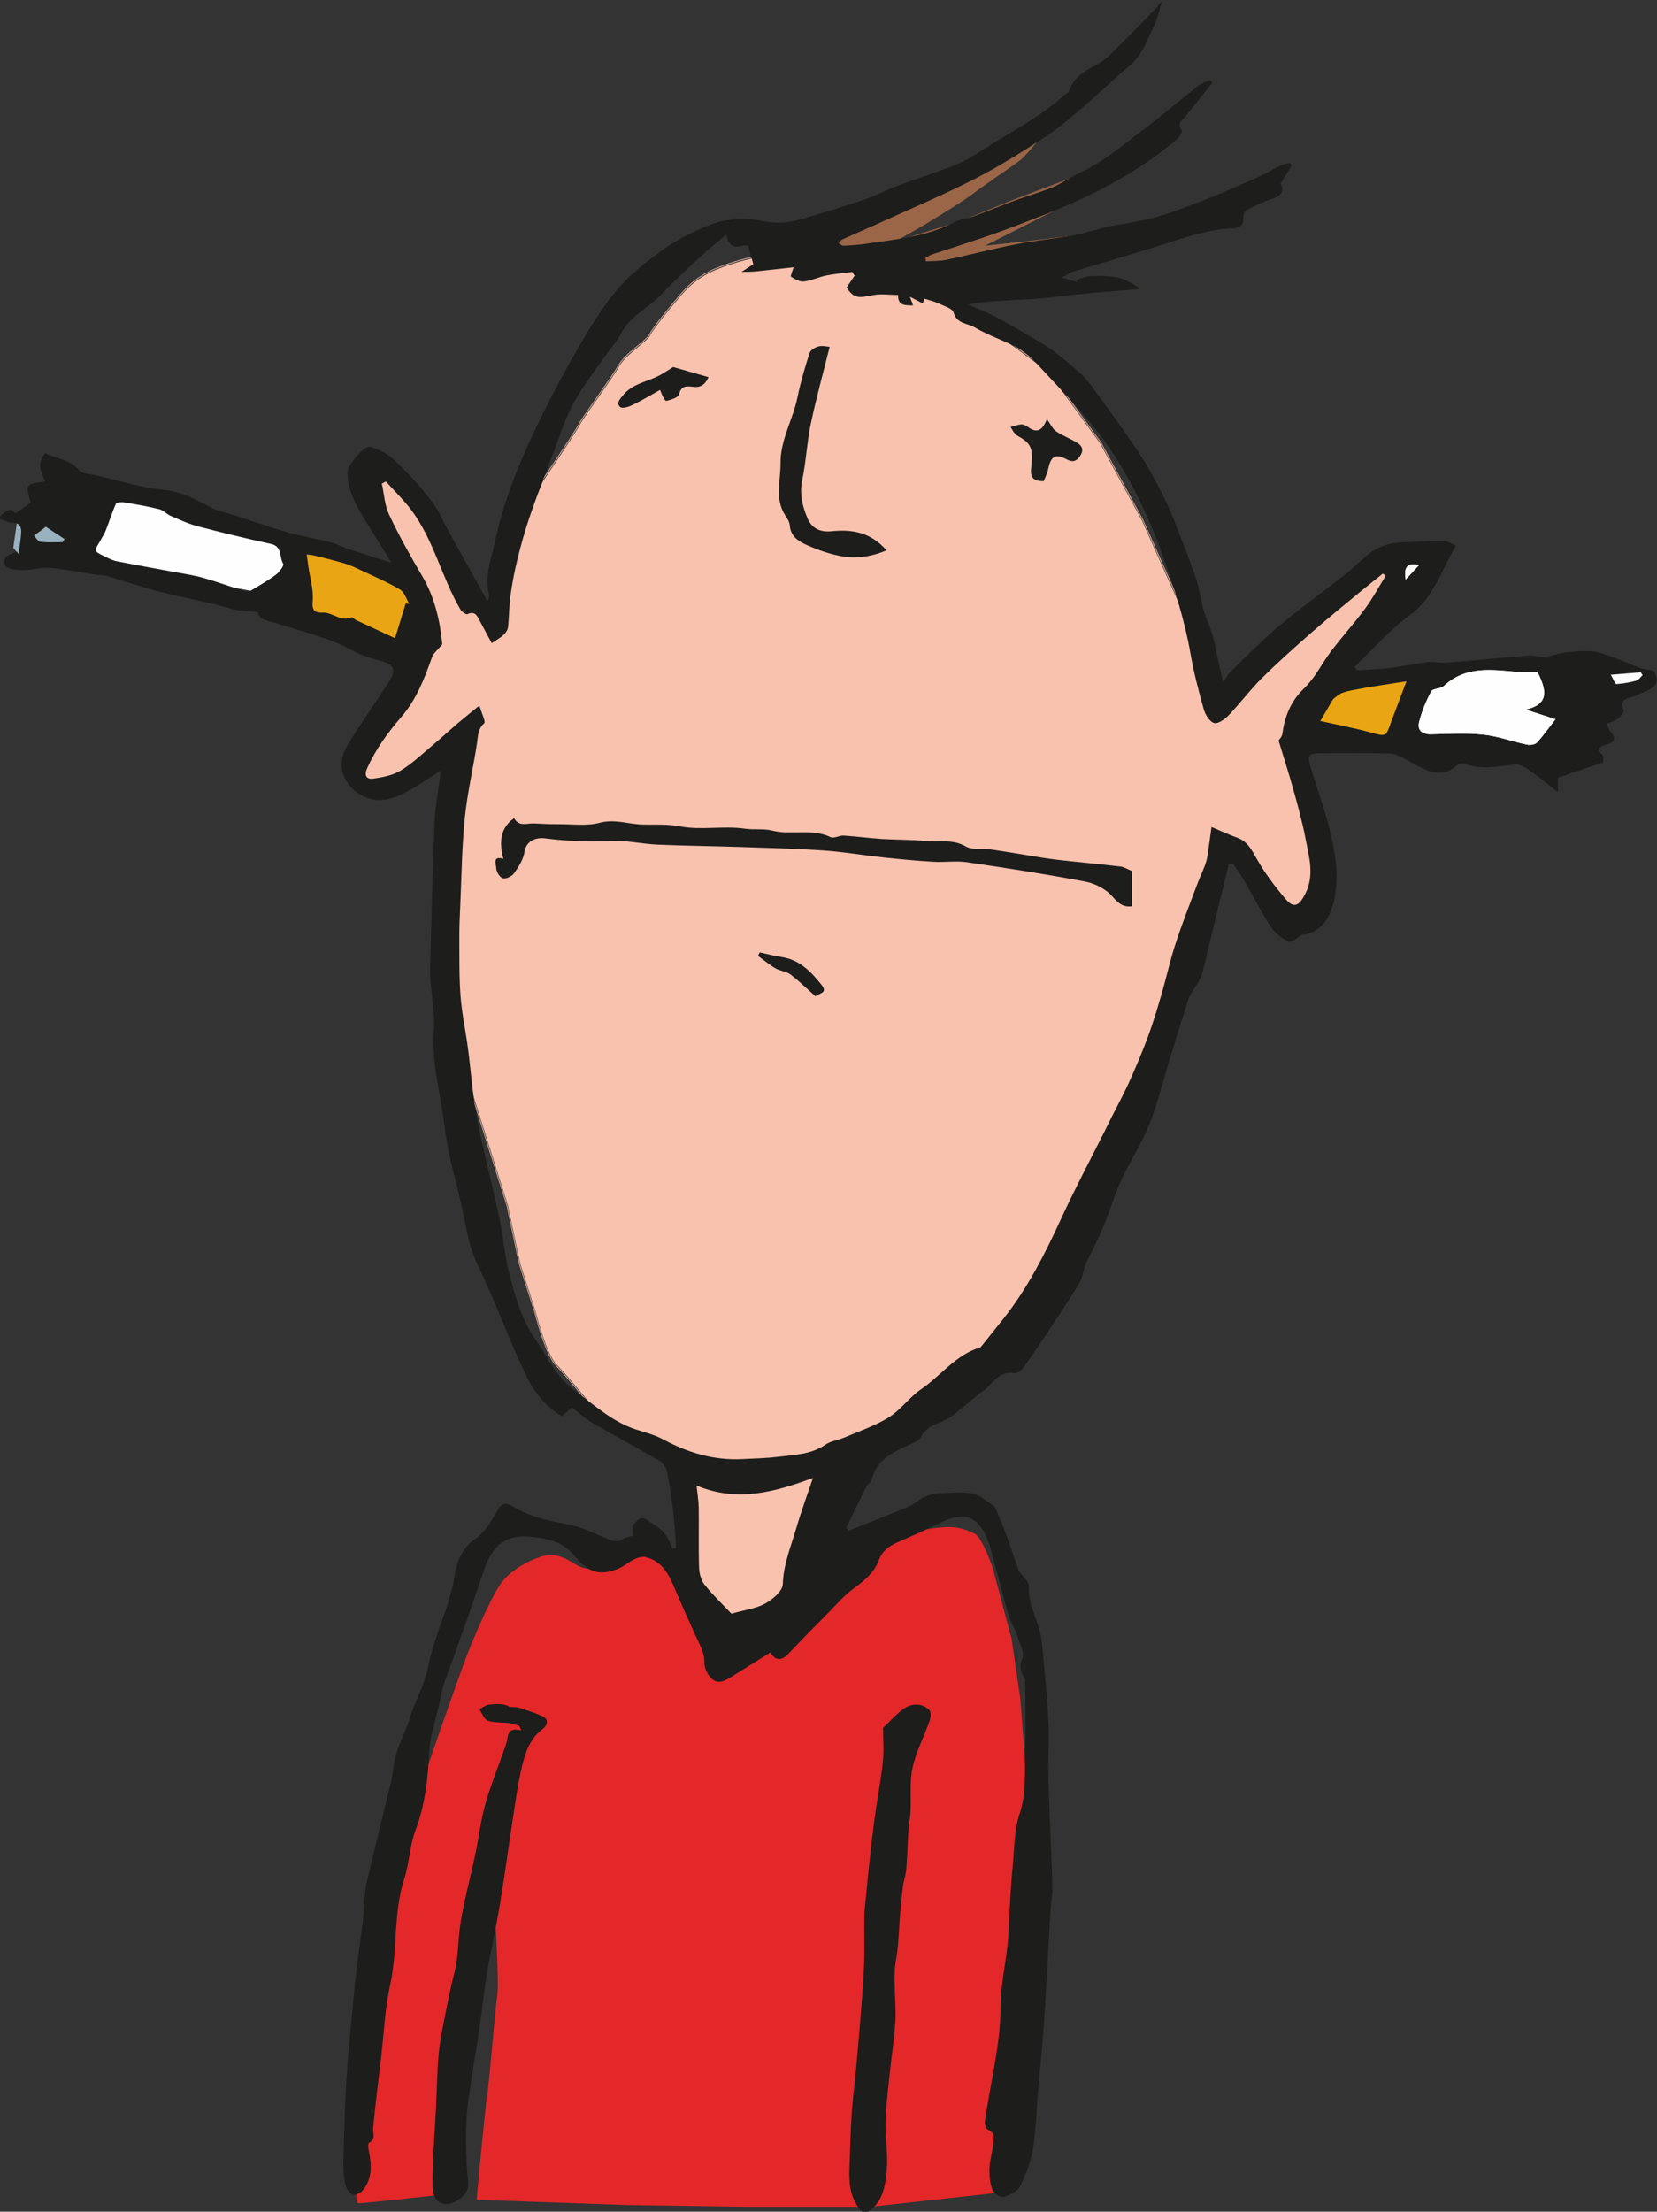
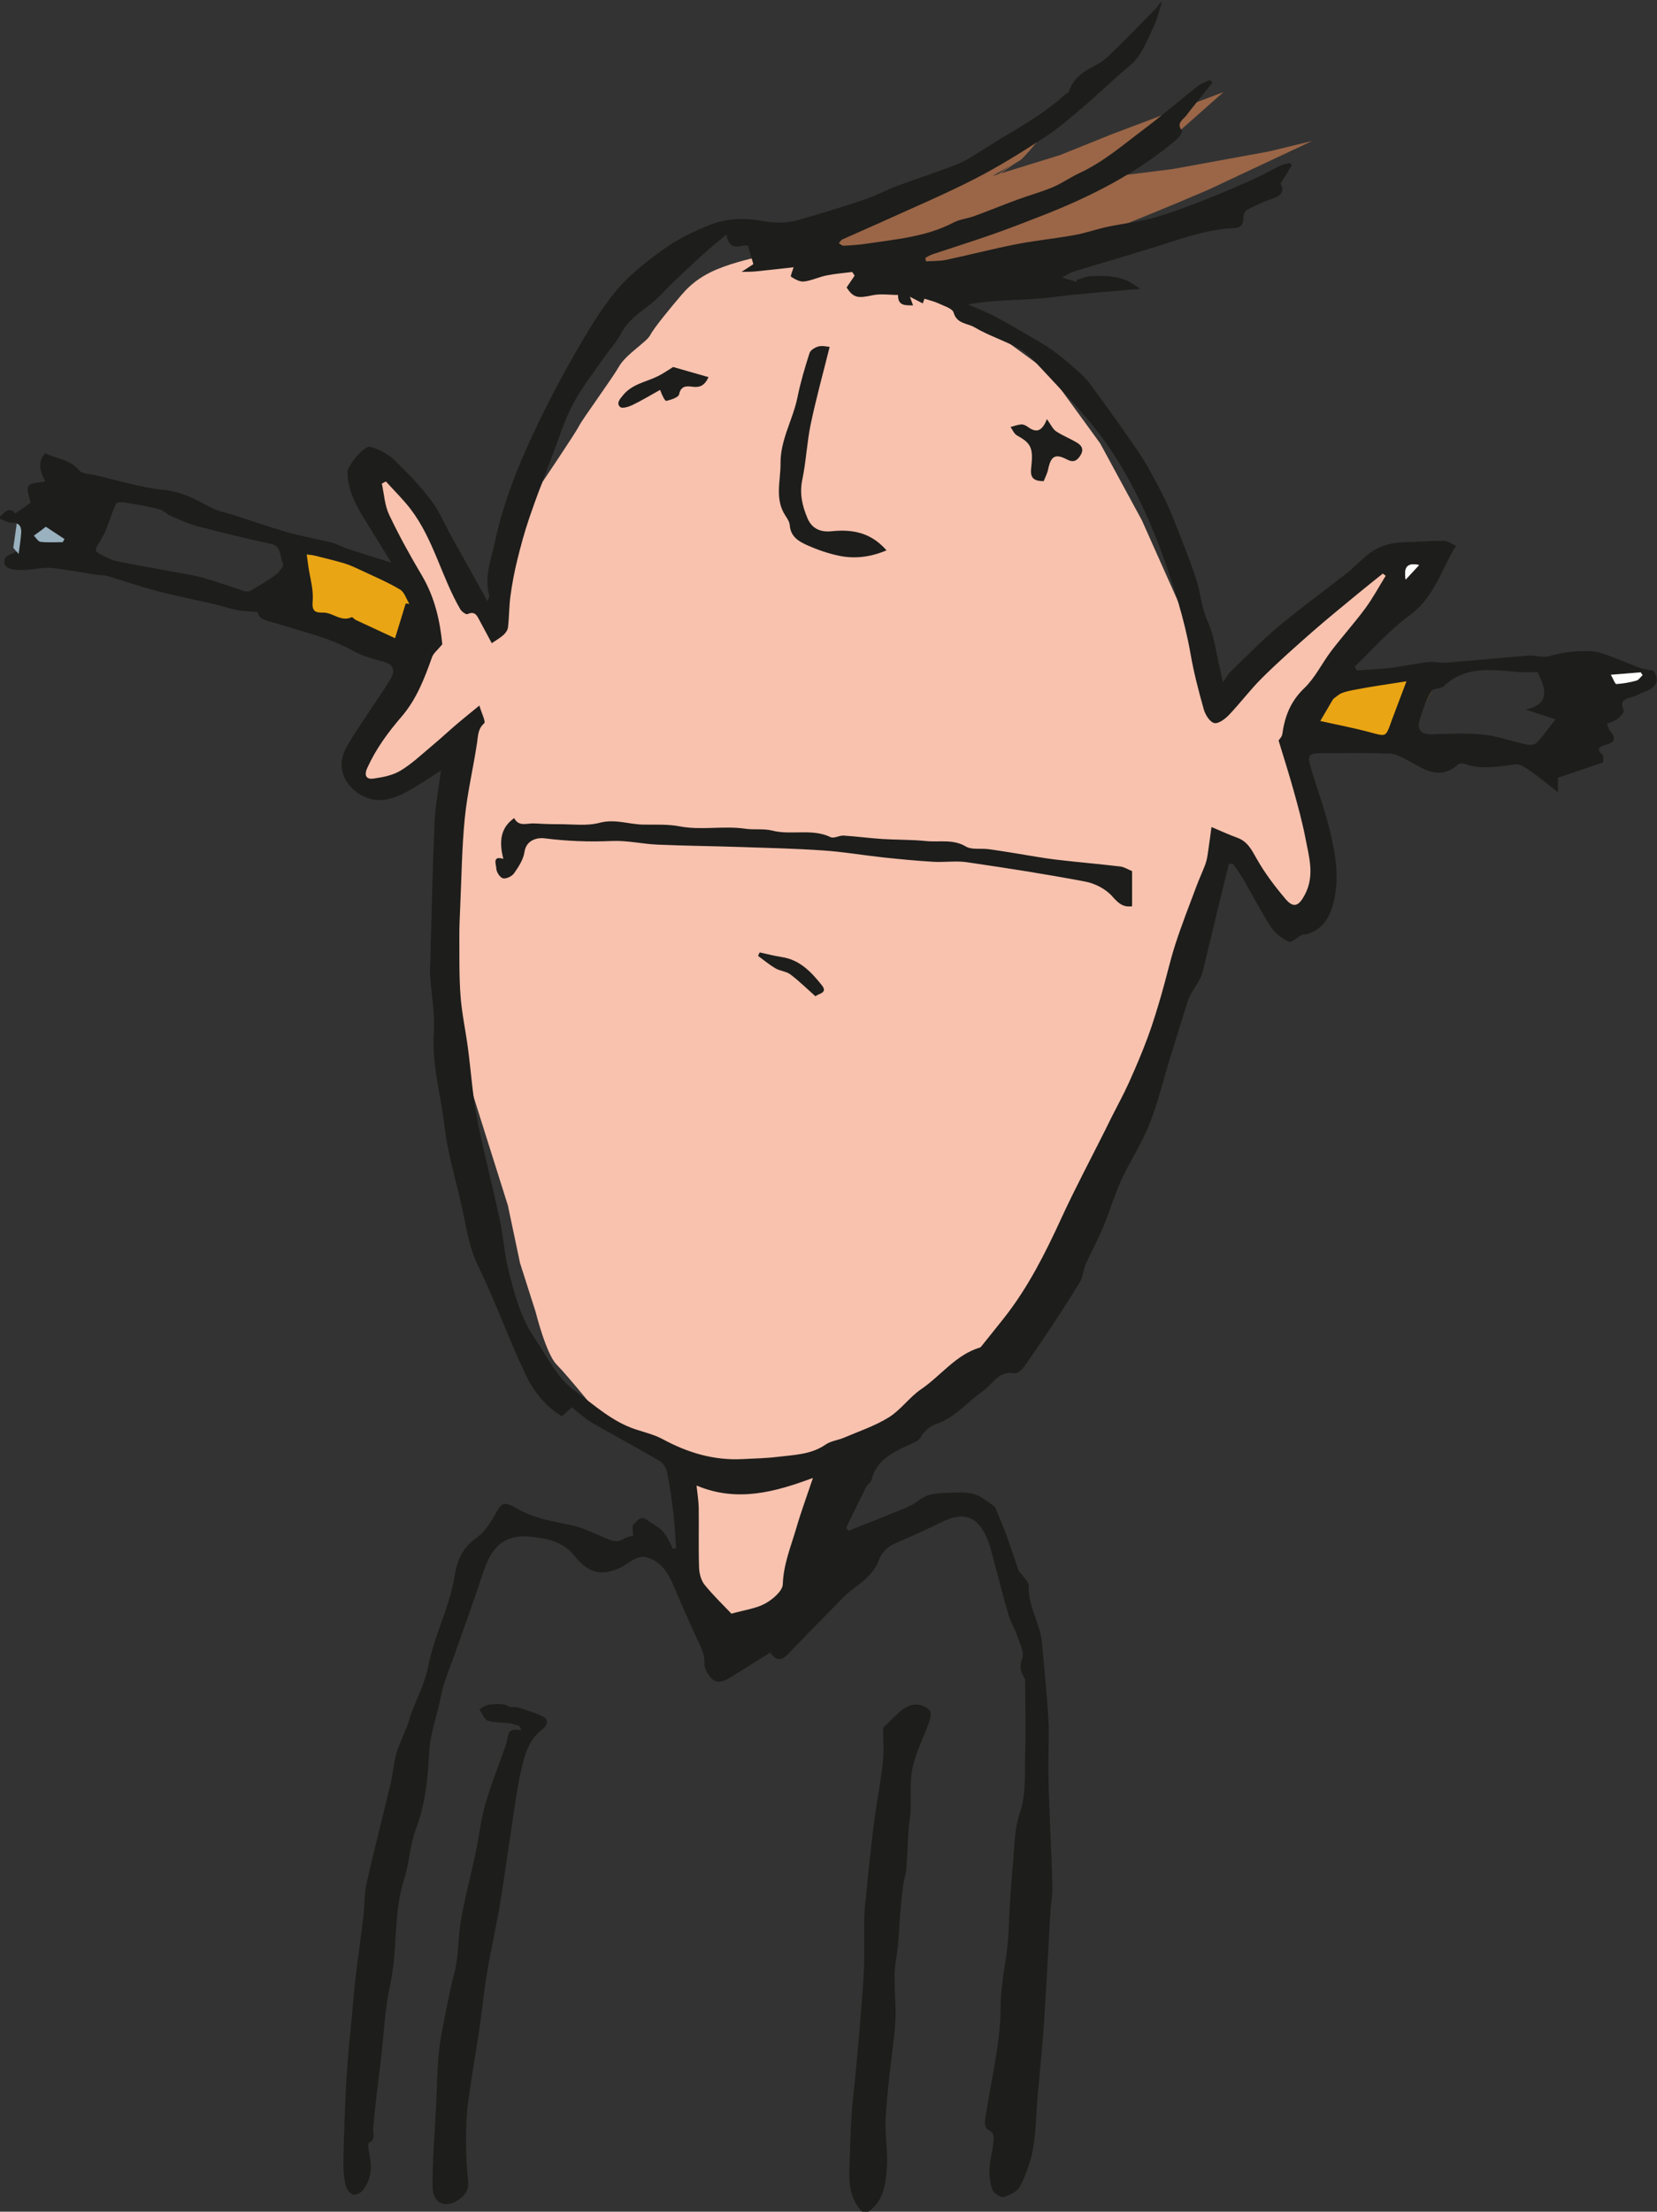
<svg xmlns="http://www.w3.org/2000/svg" xmlns:xlink="http://www.w3.org/1999/xlink" id="svg40" version="1.1" viewBox="0 0 374 499" height="499px" width="374px">
  <rect x="0" y="0" width="374" height="499" fill="#333333" stroke="none" />
  <desc id="desc2">Created with Lunacy</desc>
  <defs id="defs8">
    <rect id="artboard_1" height="499" width="374" />
    <clipPath id="clip_1">
      <use id="use5" clip-rule="evenodd" xlink:href="#artboard_1" />
    </clipPath>
  </defs>
  <g id="Group-11" transform="translate(80,24)">
-     <path d="m 67.188,5.127 c 0,0 -1.961,0.393 -5.882,2.758 C 57.384,10.25 51.896,9.856 49.936,8.674 47.974,7.491 45.233,5.519 41.706,6.702 c -3.531,1.182 -6.668,3.154 -8.629,5.519 -1.957,2.369 -5.488,10.253 -7.839,16.165 -2.351,5.917 -14.112,40.219 -14.112,40.219 L 1.321,135.641 c 0,0 -2.351,16.959 -0.781,16.959 1.567,0 22.737,-2.369 22.737,-2.369 l 0.785,-33.514 4.703,-26.029 2.355,-8.277 c 0,0 1.176,20.503 0.781,22.872 -0.39,2.365 -1.961,21.292 -2.352,23.264 -0.391,1.968 -2.351,23.26 -2.351,23.26 l 33.712,1.187 26.662,0.392 h 28.62 l 28.619,-3.154 5.488,-31.939 1.57,-54.019 -1.96,-25.633 -1.961,-13.404 -4.313,-16.169 c 0,0 -2.351,-6.702 -3.921,-7.491 C 138.149,0.785 136.188,0 133.836,0 131.485,0 126.388,0.785 123.641,1.576 120.9,2.365 102.862,9.464 102.862,9.464 L 74.481,6.012 Z" transform="translate(0.376,320.51)" id="Fill-1" style="fill:#e42729;stroke:none" />
-     <path d="M 6.273,29.468 18.428,24.734 37.244,14.878 53.711,6.993 c 0,0 10.195,-8.674 9.015,-6.702 C 61.55,2.26 55.278,10.148 53.711,11.33 c -1.57,1.183 -7.449,5.127 -10.586,7.492 -3.136,2.365 -11.761,7.491 -11.761,7.491 l -6.273,3.547 15.288,-4.73 11.761,-4.734 25.092,-9.463 -9.8,8.673 -21.955,11.043 10.979,-1.183 9.406,-1.182 21.565,-3.944 9.801,-2.365 -23.522,11.039 C 23.833,48.929 39.376,33.035 6.663,36.17 L 0,33.412 Z" transform="translate(96.574,0.825)" id="Fill-3" style="fill:#9a6647;stroke:none" />
+     <path d="M 6.273,29.468 18.428,24.734 37.244,14.878 53.711,6.993 c 0,0 10.195,-8.674 9.015,-6.702 C 61.55,2.26 55.278,10.148 53.711,11.33 l -6.273,3.547 15.288,-4.73 11.761,-4.734 25.092,-9.463 -9.8,8.673 -21.955,11.043 10.979,-1.183 9.406,-1.182 21.565,-3.944 9.801,-2.365 -23.522,11.039 C 23.833,48.929 39.376,33.035 6.663,36.17 L 0,33.412 Z" transform="translate(96.574,0.825)" id="Fill-3" style="fill:#9a6647;stroke:none" />
    <path d="M 6.317,29.854 18.558,25.058 37.505,15.073 54.088,7.085 c 0,0 10.266,-8.788 9.078,-6.79 C 61.983,2.289 55.666,10.281 54.088,11.479 52.507,12.677 46.587,16.672 43.428,19.069 40.27,21.465 31.585,26.658 31.585,26.658 l -6.317,3.594 15.395,-4.792 11.844,-4.796 25.268,-9.588 -9.869,8.788 -22.109,11.187 11.056,-1.198 9.472,-1.198 21.716,-3.996 9.869,-2.396 -23.687,11.184 C 24,49.57 39.652,33.468 6.71,36.644 L 0,33.85 Z" transform="translate(96.002,0.562)" id="Stroke-5" style="fill:none;stroke:#9a6647;stroke-width:0.155" />
    <path d="m 90.386,0 c 0,0 -4.312,0.79 -8.624,2.369 -4.316,1.576 -7.058,3.547 -9.41,6.309 -2.355,2.758 -6.273,7.491 -7.058,9.067 -0.785,1.579 -5.492,4.337 -7.058,7.098 -1.567,2.758 -8.23,11.829 -9.016,13.408 -0.785,1.575 -8.233,12.618 -8.233,12.618 L 35.499,63.487 32.363,82.807 25.699,78.074 17.856,63.88 12.759,53.234 6.485,48.5 2.174,51.262 2.959,57.571 12.759,72.951 16.68,83.99 8.837,100.155 c 0,0 -6.273,8.679 -7.054,10.651 -0.785,1.967 -2.351,6.304 -1.57,7.884 0.785,1.579 3.922,2.758 3.922,2.758 l 6.273,-2.758 9.41,-7.884 h 3.918 c 0,0 -3.918,46.921 -3.918,48.5 0,1.575 5.488,29.966 5.488,29.966 l 7.839,24.844 2.746,13.01 3.526,11.043 c 0,0 2.352,9.46 4.707,11.829 2.352,2.365 9.41,11.038 9.41,11.038 l 7.449,4.337 8.624,5.917 3.922,5.912 1.175,11.833 0.785,12.224 7.448,8.675 c 0,0 5.094,0 7.054,-0.789 1.961,-0.791 6.668,-3.155 6.668,-3.155 l 4.703,-7.889 3.137,-14.586 3.921,-9.86 21.956,-15.38 19.991,-16.956 18.034,-35.877 15.292,-33.126 12.155,-38.643 3.528,2.369 4.702,9.857 5.098,2.761 h 5.487 l 2.746,-4.734 -0.785,-7.884 -1.961,-13.805 -2.351,-11.431 7.058,-14.591 12.936,-13.801 7.84,-6.309 2.746,-5.519 c 0,0 -2.352,-2.369 -3.917,-2.762 -1.571,-0.397 -5.102,-0.397 -7.059,0.79 -1.961,1.182 -7.839,6.309 -9.804,7.492 -1.961,1.182 -27.834,26.419 -27.834,26.419 L 189.965,90.299 176.244,59.544 166.834,42.196 155.074,26.026 142.137,16.562 131.157,7.889 117.045,3.552 108.42,2.369 h -7.843 z" transform="translate(1.485,33.84)" id="Fill-7" style="fill:#f8c2ae;stroke:none" />
-     <path d="m 90.602,0 c 0,0 -4.322,0.791 -8.645,2.373 -4.327,1.578 -7.075,3.553 -9.432,6.32 -2.361,2.763 -6.288,7.504 -7.075,9.082 -0.787,1.582 -5.505,4.344 -7.075,7.111 -1.57,2.763 -8.249,11.849 -9.037,13.431 -0.787,1.578 -8.253,12.64 -8.253,12.64 L 35.584,63.597 32.44,82.95 25.761,78.208 17.898,63.99 12.789,53.326 6.501,48.584 l -4.322,2.766 0.787,6.32 9.824,15.406 3.931,11.058 -7.862,16.193 c 0,0 -6.289,8.693 -7.071,10.668 C 1,112.967 -0.57,117.312 0.213,118.894 1,120.476 4.144,121.656 4.144,121.656 l 6.288,-2.762 9.432,-7.898 h 3.927 c 0,0 -3.927,47.002 -3.927,48.584 0,1.578 5.502,30.018 5.502,30.018 l 7.857,24.885 2.753,13.033 3.535,11.063 c 0,0 2.357,9.475 4.718,11.848 2.357,2.369 9.432,11.058 9.432,11.058 l 7.466,4.345 8.645,5.926 3.932,5.922 1.179,11.853 0.787,12.247 7.466,8.688 c 0,0 5.106,0 7.071,-0.79 1.965,-0.791 6.683,-3.161 6.683,-3.161 l 4.714,-7.901 3.144,-14.612 3.932,-9.877 22.008,-15.407 20.038,-16.983 18.077,-35.94 15.329,-33.183 12.185,-38.709 3.536,2.372 4.713,9.874 5.11,2.767 h 5.5 l 2.753,-4.742 -0.786,-7.899 -1.967,-13.828 -2.356,-11.451 7.075,-14.616 12.967,-13.824 7.858,-6.32 2.753,-5.529 c 0,0 -2.357,-2.372 -3.927,-2.766 -1.574,-0.398 -5.113,-0.398 -7.075,0.791 -1.966,1.184 -7.858,6.32 -9.828,7.504 -1.965,1.185 -27.901,26.465 -27.901,26.465 L 190.42,90.454 176.666,59.646 167.233,42.268 155.444,26.071 142.477,16.591 131.47,7.902 117.325,3.558 108.68,2.373 h -7.862 z" transform="translate(1.223,33.571)" id="Stroke-9" style="fill:none;stroke:#f8c2ae;stroke-width:0.155" />
  </g>
-   <path d="m 356.233,159.863 -0.789,5.913 -6.266,5.918 -15.286,-3.155 -14.107,-0.79 -0.785,-5.918 3.135,-6.703 3.526,-3.155 11.367,-1.575 L 355.445,150 Z" id="Fill-12" style="fill:#fefefe;stroke:none" />
  <path d="m 356.767,160.115 -0.8,6.064 -6.357,6.069 -15.505,-3.236 -14.309,-0.81 -0.796,-6.069 3.18,-6.874 3.576,-3.236 11.529,-1.616 L 355.967,150 Z" id="Stroke-13" style="fill:none;stroke:#fefefe;stroke-width:0.155" />
  <path d="m 305.621,154.155 -4.702,3.548 -3.92,6.708 2.745,2.365 6.666,0.79 h 12.147 l 0.781,-6.31 3.135,-6.31 3.53,-3.945 -11.757,1.973 z" id="Fill-14" style="fill:#eaa514;stroke:none" />
  <path d="m 305.929,154.279 -4.869,3.687 -4.06,6.97 2.843,2.457 6.903,0.821 h 12.58 l 0.809,-6.557 3.247,-6.557 3.655,-4.099 -12.175,2.05 z" id="Stroke-15" style="fill:none;stroke:#eaa514;stroke-width:0.155" />
  <path d="M 15.932,109.393 10.841,109 7.705,112.548 3.785,118.069 3,123.589 l 1.96,2.369 7.446,-0.396 4.31,-3.548 3.531,-5.521 0.781,-3.552 z" id="Fill-16" style="fill:#9ab1bf;stroke:none" />
-   <path d="M 25.877,112 20,126.986 l 19.203,3.155 26.258,4.731 2.741,-6.703 -0.781,-5.128 -24.298,-7.493 z" id="Fill-17" style="fill:#fefefe;stroke:none" />
  <path d="M 24.954,112 19,127.379 l 19.455,3.238 26.603,4.855 2.777,-6.879 -0.791,-5.263 -24.617,-7.69 z" id="Stroke-18" style="fill:none;stroke:#fefefe;stroke-width:0.155" />
  <path d="m 67.311,125 -0.785,9.863 L 63,138.411 l 9.016,1.579 11.366,5.914 9.796,2.365 1.96,-6.31 -0.395,-6.311 -3.136,-3.548 -14.107,-6.31 z" id="Fill-19" style="fill:#eaa514;stroke:none" />
  <path d="m 66.419,124 -0.805,10.116 -3.615,3.639 9.242,1.62 11.652,6.066 10.043,2.426 2.009,-6.472 -0.404,-6.473 -3.214,-3.639 -14.461,-6.472 z" id="Stroke-20" style="fill:none;stroke:#eaa514;stroke-width:0.155" />
  <g id="Group-43">
    <path d="m 0,116.15 c 1.088,-0.952 2.099,-2.379 3.433,-0.71 1.288,-0.886 2.477,-1.704 3.472,-2.387 -0.22,-1.343 -1.004,-3.018 -0.478,-3.791 0.544,-0.799 2.359,-0.723 3.779,-1.068 -1.068,-2.163 -1.892,-4.209 0.004,-6.362 2.508,1.358 5.598,1.351 7.662,3.897 0.64,0.789 2.3,0.78 3.512,1.056 5.239,1.191 10.438,2.848 15.745,3.365 4.105,0.399 7.265,2.296 10.684,4.047 1.569,0.804 3.391,1.102 5.092,1.651 4.013,1.291 7.989,2.707 12.04,3.858 3.213,0.914 6.529,1.452 9.77,2.275 1.31,0.331 2.521,1.035 3.812,1.461 3.029,1.001 6.079,1.936 9.828,3.12 -1.923,-3.106 -3.469,-5.623 -5.035,-8.13 -2.374,-3.8 -4.842,-7.568 -4.893,-12.296 -0.017,-1.523 3.808,-6.092 5.139,-5.725 1.881,0.518 3.847,1.489 5.255,2.824 3.01,2.852 5.899,5.896 8.426,9.183 1.854,2.413 3.048,5.339 4.545,8.032 2.679,4.818 5.365,9.632 8.234,14.781 0.203,-0.636 0.461,-1 0.386,-1.271 -1.156,-4.187 0.439,-8.1 1.277,-12.041 1.843,-8.676 5.101,-16.893 8.857,-24.879 2.783,-5.915 5.816,-11.729 9.071,-17.395 2.851,-4.963 5.771,-9.987 9.396,-14.368 3.017,-3.647 6.903,-6.678 10.775,-9.459 3.099,-2.227 6.643,-3.945 10.192,-5.382 3.757,-1.522 7.902,-1.769 11.842,-1.013 2.883,0.555 5.615,0.576 8.327,-0.185 5.071,-1.422 10.109,-2.987 15.106,-4.657 2.474,-0.827 4.793,-2.115 7.243,-3.03 4.428,-1.655 8.947,-3.074 13.338,-4.819 2.121,-0.844 4.102,-2.105 6.033,-3.355 6.225,-4.027 12.932,-7.332 18.463,-12.406 0.284,-0.26 0.808,-0.398 0.905,-0.697 0.976,-2.973 3.248,-4.539 5.878,-5.851 1.227,-0.612 2.388,-1.475 3.373,-2.438 3.549,-3.467 7.023,-7.012 10.488,-10.564 0.394,-0.404 0.556,-1.037 1.277,-1.421 -0.595,1.854 -0.978,3.814 -1.829,5.539 -1.563,3.17 -2.647,6.613 -5.583,9.016 -3.547,2.902 -6.805,6.157 -10.294,9.133 -2.841,2.423 -5.684,4.9 -8.802,6.922 -5.153,3.342 -10.387,6.619 -15.846,9.408 -6.893,3.521 -14.04,6.539 -21.088,9.748 -2.881,1.311 -5.796,2.543 -8.676,3.853 -0.333,0.151 -0.544,0.574 -0.811,0.87 0.368,0.194 0.744,0.57 1.101,0.551 1.724,-0.09 3.454,-0.203 5.16,-0.46 6.689,-1.005 13.479,-1.549 19.656,-4.777 1.419,-0.742 3.134,-0.887 4.663,-1.447 3.263,-1.195 6.479,-2.518 9.74,-3.718 2.65,-0.976 5.393,-1.714 7.992,-2.808 2.099,-0.884 3.993,-2.255 6.067,-3.213 5.364,-2.477 9.79,-6.334 14.448,-9.832 4.151,-3.119 8.087,-6.525 12.17,-9.737 0.798,-0.628 1.836,-0.946 2.764,-1.407 0.193,0.203 0.386,0.407 0.58,0.611 -1.988,2.48 -4.009,4.935 -5.948,7.453 -0.722,0.936 -2.296,1.681 -0.949,3.358 0.172,0.214 -0.54,1.435 -1.085,1.901 -8.963,7.663 -19.301,12.901 -30.172,17.175 -3.833,1.507 -7.678,2.993 -11.564,4.356 -4.474,1.569 -9.001,2.982 -13.498,4.486 -0.552,0.185 -1.056,0.517 -1.582,0.782 0.039,0.268 0.079,0.537 0.119,0.805 1.533,-0.105 3.104,-0.032 4.592,-0.346 5.263,-1.111 10.475,-2.479 15.752,-3.511 4.369,-0.855 8.82,-1.286 13.204,-2.076 2.515,-0.454 4.95,-1.335 7.454,-1.868 3.582,-0.762 7.266,-1.129 10.776,-2.129 4.099,-1.167 8.09,-2.752 12.067,-4.312 3.679,-1.444 7.299,-3.05 10.906,-4.67 1.779,-0.799 3.454,-1.829 5.212,-2.679 0.65,-0.314 1.402,-0.412 2.108,-0.608 0.178,0.168 0.356,0.336 0.534,0.503 -0.793,1.289 -1.587,2.579 -2.561,4.163 0.997,1.735 0.105,2.78 -2.002,3.46 -1.921,0.62 -3.77,1.513 -5.561,2.46 -0.467,0.247 -0.856,1.15 -0.833,1.734 0.061,1.583 -0.65,2.344 -2.111,2.394 -5.893,0.202 -11.352,2.216 -16.892,3.952 -6.483,2.031 -13.012,3.91 -19.509,5.897 -0.721,0.221 -1.357,0.719 -2.399,1.289 1.363,0.41 2.388,0.718 3.413,1.026 -0.065,-0.158 -0.129,-0.316 -0.194,-0.475 1.101,-0.308 2.196,-0.844 3.306,-0.878 2.959,-0.089 5.957,-0.134 8.693,1.325 0.766,0.409 1.473,0.929 2.449,1.554 -6.797,0.623 -13.273,1.022 -19.693,1.863 -6.246,0.818 -12.636,0.433 -19.218,1.643 2.369,1.044 4.15,1.723 5.832,2.594 2.357,1.221 4.658,2.554 6.95,3.897 2.171,1.27 4.394,2.485 6.422,3.962 2.287,1.665 4.443,3.529 6.537,5.44 1.065,0.973 1.919,2.198 2.781,3.376 2.431,3.322 4.859,6.648 7.206,10.031 1.841,2.654 3.733,5.298 5.286,8.121 2.035,3.697 4.017,7.465 5.545,11.389 1.665,4.278 3.417,8.54 4.871,12.922 1.075,3.235 1.239,6.683 2.698,9.864 1.473,3.21 1.859,6.926 2.711,10.423 0.222,0.91 0.408,1.829 0.721,3.233 0.777,-1.075 1.226,-1.934 1.888,-2.572 3.579,-3.445 7.056,-7.021 10.86,-10.199 4.921,-4.113 10.136,-7.865 15.18,-11.832 1.603,-1.259 3.024,-2.752 4.594,-4.057 2.398,-1.994 5.2,-2.872 8.304,-2.94 2.996,-0.065 5.988,-0.326 8.983,-0.315 0.848,0.003 1.694,0.656 2.799,1.119 -3.395,5.416 -4.893,11.637 -10.428,15.651 -4.562,3.307 -8.339,7.709 -12.464,11.626 0.158,0.275 0.317,0.55 0.475,0.825 2.529,-0.171 5.072,-0.238 7.585,-0.543 2.868,-0.347 5.7,-0.992 8.568,-1.332 1.332,-0.158 2.725,0.252 4.07,0.145 6.223,-0.495 12.437,-1.122 18.662,-1.604 1.49,-0.115 3.127,0.549 4.491,0.149 3.183,-0.933 6.402,-1.296 9.645,-1.117 1.68,0.093 3.349,0.824 4.973,1.407 1.995,0.715 3.92,1.622 5.91,2.351 0.813,0.298 1.715,0.348 3.055,0.601 1.425,2.12 0.902,3.736 -2.038,4.809 -0.939,0.343 -1.811,0.911 -2.769,1.157 -1.627,0.419 -2.904,0.813 -1.906,3.001 0.167,0.366 -0.756,1.423 -1.371,1.913 -0.635,0.508 -1.507,0.715 -2.398,1.106 0.284,0.69 0.375,1.278 0.705,1.654 1.457,1.658 1.084,2.576 -1,3.116 -1.243,0.324 -2.358,0.869 -0.7,2.286 0.291,0.249 0.105,1.063 0.142,1.659 -3.433,1.171 -6.816,2.324 -10.205,3.48 v 3.286 c -2.221,-1.743 -3.973,-3.253 -5.866,-4.554 -1.146,-0.788 -2.584,-1.883 -3.763,-1.744 -3.804,0.449 -7.542,1.252 -11.327,-0.096 -0.48,-0.172 -1.292,-0.177 -1.619,0.116 -4.206,3.775 -7.76,0.954 -11.453,-1.004 -1.231,-0.653 -2.597,-1.414 -3.923,-1.46 -5.162,-0.175 -10.333,-0.1 -15.5,-0.082 -2.829,0.01 -3.174,0.426 -2.346,3.246 1.408,4.798 3.198,9.497 4.342,14.354 1.317,5.59 2.299,11.282 0.516,17.039 -0.966,3.119 -2.687,5.373 -5.93,6.221 -0.302,0.078 -0.672,-0.016 -0.935,0.119 -1.025,0.529 -2.351,1.83 -2.963,1.542 -1.543,-0.724 -3.11,-1.922 -4.039,-3.346 -2.252,-3.45 -4.122,-7.15 -6.198,-10.72 -0.713,-1.225 -1.579,-2.361 -2.376,-3.538 -0.303,0.024 -0.606,0.048 -0.909,0.071 -0.679,2.761 -1.363,5.521 -2.034,8.284 -1.141,4.706 -2.267,9.415 -3.413,14.119 -0.257,1.058 -0.459,2.151 -0.893,3.136 -0.47,1.07 -1.194,2.025 -1.781,3.046 -0.384,0.67 -0.829,1.333 -1.06,2.058 -1.397,4.384 -2.748,8.783 -4.1,13.182 -1.537,5 -2.753,10.126 -4.677,14.97 -1.716,4.319 -4.363,8.255 -6.309,12.495 -1.578,3.437 -2.637,7.11 -4.093,10.609 -1.15,2.762 -2.559,5.415 -3.839,8.124 -0.185,0.394 -0.295,0.827 -0.428,1.246 -0.327,1.035 -0.46,2.188 -1.005,3.088 -1.993,3.29 -4.089,6.518 -6.209,9.727 -2.111,3.195 -4.255,6.369 -6.485,9.48 -0.459,0.639 -1.455,1.458 -2.042,1.345 -3.621,-0.696 -4.957,2.504 -7.214,4.07 -3.469,2.407 -6.151,5.882 -10.362,7.324 -1.394,0.477 -2.717,1.447 -3.592,3.024 -0.54,0.969 -2.086,1.431 -3.244,1.983 -3.47,1.654 -6.833,3.356 -7.847,7.605 -0.142,0.595 -0.917,1.007 -1.215,1.598 -1.549,3.074 -3.039,6.179 -4.549,9.272 0.184,0.218 0.368,0.436 0.552,0.654 1.037,-0.419 2.073,-0.845 3.113,-1.258 2.112,-0.838 4.246,-1.625 6.334,-2.517 2.113,-0.902 4.444,-1.571 6.203,-2.955 2.007,-1.579 4.168,-1.778 6.393,-1.809 2.697,-0.039 5.521,-0.53 8.016,1.057 1.137,0.722 2.215,1.539 2.972,2.07 0.869,2.104 1.695,3.927 2.382,5.802 1.046,2.858 1.986,5.757 3.002,8.627 0.108,0.305 0.454,0.516 0.647,0.801 0.581,0.859 1.666,1.762 1.621,2.598 -0.248,4.595 2.579,8.413 2.965,12.812 0.513,5.841 1.146,11.675 1.466,17.526 0.22,4.011 -0.077,8.048 -0.009,12.07 0.076,4.524 0.297,9.045 0.465,13.567 0.149,4.015 0.38,8.031 0.437,12.048 0.025,1.809 -0.332,3.62 -0.438,5.434 -0.497,8.463 -0.906,16.932 -1.469,25.39 -0.357,5.362 -0.943,10.707 -1.4,16.062 -0.344,4.017 -0.375,8.084 -1.055,12.041 -0.502,2.917 -1.577,5.818 -2.899,8.472 -0.595,1.192 -2.329,2.076 -3.724,2.481 -0.674,0.196 -2.241,-0.851 -2.551,-1.664 -0.571,-1.495 -0.721,-3.242 -0.66,-4.869 0.067,-1.809 0.674,-3.591 0.837,-5.403 0.106,-1.172 0.518,-2.562 -1.197,-3.257 -0.433,-0.175 -0.774,-1.324 -0.679,-1.954 0.558,-3.696 1.266,-7.37 1.909,-11.055 0.845,-4.835 1.635,-9.633 1.639,-14.616 0.003,-4.761 1.095,-9.514 1.597,-14.283 0.265,-2.521 0.272,-5.068 0.432,-7.6 0.207,-3.286 0.375,-6.577 0.698,-9.851 0.396,-4.007 0.309,-8.215 1.573,-11.945 1.549,-4.569 1.099,-9.088 1.245,-13.633 0.173,-5.412 0.013,-10.833 -0.003,-16.25 0,-0.16 0.047,-0.356 -0.025,-0.475 -0.885,-1.458 -1.389,-2.682 -0.635,-4.652 0.524,-1.369 -0.57,-3.441 -1.133,-5.134 -0.532,-1.599 -1.478,-3.063 -1.955,-4.673 -1.128,-3.81 -2.062,-7.677 -3.12,-11.507 -0.576,-2.087 -1.031,-4.247 -1.917,-6.201 -2.118,-4.672 -5.265,-5.597 -9.914,-3.319 -3.269,1.603 -6.591,3.103 -9.934,4.544 -1.981,0.854 -3.547,1.867 -4.381,4.101 -1.028,2.753 -3.223,4.603 -5.616,6.335 -2.179,1.578 -3.981,3.696 -5.896,5.628 -2.985,3.013 -5.962,6.033 -8.869,9.121 -1.556,1.653 -2.857,1.691 -4.134,-0.236 -2.933,1.831 -5.867,3.672 -8.812,5.496 -1.465,0.906 -3.093,1.798 -4.533,0.268 -0.816,-0.865 -1.562,-2.252 -1.529,-3.379 0.075,-2.428 -1.131,-4.267 -2.039,-6.285 -1.661,-3.69 -3.313,-7.385 -4.892,-11.111 -1.276,-3.01 -2.884,-5.684 -6.293,-6.513 -0.758,-0.185 -1.74,0.072 -2.48,0.422 -1.275,0.603 -2.371,1.609 -3.665,2.146 -4.561,1.896 -7.088,0.603 -9.928,-2.838 -2.548,-3.085 -5.623,-3.86 -9.58,-4.303 -6.783,-0.759 -9.325,2.74 -11.114,8.215 -2.012,6.153 -4.261,12.225 -6.39,18.339 -1.052,3.021 -2.422,5.985 -3.014,9.098 -0.843,4.433 -2.522,8.613 -2.743,13.286 -0.272,5.74 -0.92,11.55 -3.017,17.111 -1.335,3.544 -1.439,7.541 -2.606,11.168 -2.511,7.808 -1.425,16.04 -3.175,23.951 -1.17,5.291 -1.383,10.797 -2.018,16.207 -0.628,5.345 -1.327,10.683 -1.817,16.041 -0.112,1.221 0.706,2.427 -0.967,3.332 -0.377,0.204 0.069,2.077 0.244,3.163 0.46,2.848 0.174,5.538 -1.819,7.744 -0.455,0.504 -1.602,0.927 -2.112,0.691 -0.697,-0.324 -1.38,-1.248 -1.553,-2.032 -0.357,-1.616 -0.522,-3.311 -0.501,-4.97 0.06,-4.534 0.231,-9.068 0.413,-13.599 0.119,-2.968 0.287,-5.937 0.516,-8.9 0.262,-3.385 0.615,-6.764 0.935,-10.145 0.316,-3.334 0.585,-6.674 0.975,-9.999 0.503,-4.294 1.144,-8.572 1.653,-12.865 0.305,-2.575 0.192,-5.23 0.755,-7.738 1.686,-7.52 3.642,-14.98 5.425,-22.48 0.53,-2.227 0.662,-4.559 1.294,-6.751 0.626,-2.174 1.67,-4.223 2.491,-6.343 0.329,-0.85 0.515,-1.757 0.831,-2.614 1.308,-3.553 3.147,-6.997 3.856,-10.665 1.354,-6.996 4.8,-13.323 5.949,-20.351 0.259,-1.588 0.644,-3.238 1.38,-4.643 0.712,-1.36 1.757,-2.726 3.001,-3.577 1.94,-1.328 3.233,-3.058 4.349,-5.034 1.935,-3.426 2.192,-3.846 5.373,-2.012 3.993,2.303 8.29,2.861 12.594,3.815 2.516,0.559 4.879,1.827 7.302,2.799 1.355,0.543 2.616,1.213 4.129,0.218 0.797,-0.524 1.878,-0.611 2.176,-0.7 0,-0.998 -0.319,-2.081 0.067,-2.486 0.798,-0.84 1.655,-2.314 3.266,-0.999 0.972,0.795 2.157,1.339 3.072,2.185 0.717,0.664 1.205,1.596 1.722,2.453 0.338,0.559 0.546,1.198 0.812,1.8 0.25,-0.069 0.5,-0.139 0.751,-0.208 -0.188,-2.569 -0.283,-5.149 -0.587,-7.703 -0.379,-3.199 -0.824,-6.4 -1.471,-9.552 -0.19,-0.928 -0.98,-2.003 -1.8,-2.481 -5.022,-2.931 -10.164,-5.654 -15.193,-8.572 -1.573,-0.912 -2.923,-2.213 -4.476,-3.415 -0.743,0.661 -1.441,1.284 -2.248,2.004 -3.718,-2.217 -6.357,-5.599 -8.116,-9.271 -3.87,-8.077 -6.851,-16.588 -10.779,-24.632 -1.811,-3.709 -2.492,-7.467 -3.265,-11.369 -1.332,-6.735 -3.554,-13.341 -4.328,-20.126 -0.802,-7.047 -2.894,-13.932 -2.414,-21.184 0.276,-4.159 -0.514,-8.388 -0.816,-12.587 -0.04,-0.559 -0.048,-1.122 -0.031,-1.682 0.315,-11.002 0.541,-22.008 1.006,-33.004 0.162,-3.835 0.916,-7.645 1.444,-11.821 -2.638,1.658 -4.966,3.275 -7.436,4.632 -3.171,1.743 -6.489,2.906 -10.097,1.136 -3.835,-1.882 -6.52,-6.253 -3.725,-11.164 1.315,-2.31 2.834,-4.503 4.289,-6.732 1.874,-2.869 3.87,-5.663 5.631,-8.6 1.23,-2.051 0.436,-3.291 -1.823,-3.899 -2.266,-0.609 -4.613,-1.233 -6.637,-2.368 -5.572,-3.126 -11.742,-4.391 -17.702,-6.337 -1.501,-0.492 -3.703,-0.617 -3.801,-2.436 -1.689,-0.149 -3.234,-0.167 -4.729,-0.449 -1.744,-0.329 -3.434,-0.939 -5.166,-1.342 -4.291,-0.998 -8.623,-1.837 -12.882,-2.953 -3.83,-1.004 -7.581,-2.313 -11.382,-3.435 -0.663,-0.196 -1.41,-0.09 -2.106,-0.198 -3.415,-0.523 -6.813,-1.22 -10.245,-1.551 -1.847,-0.178 -3.75,0.277 -5.631,0.404 -0.826,0.055 -1.664,0.059 -2.488,-0.01 -1.542,-0.131 -3.072,-0.64 -2.483,-2.531 0.229,-0.737 1.728,-1.075 2.648,-1.595 0.145,0.203 0.29,0.406 0.434,0.609 0.206,-1.612 0.489,-3.219 0.595,-4.837 C 4.875,118.293 4.25,117.472 2.543,117.515 1.704,117.536 0.848,116.946 0,116.632 Z M 163.953,52.523 c -2.086,1.756 -3.73,3.026 -5.246,4.436 -3.235,3.01 -6.532,5.972 -9.566,9.182 -2.873,3.04 -6.959,4.76 -8.986,8.735 -0.938,1.838 -2.422,3.387 -3.605,5.104 -2.438,3.534 -5.167,6.917 -7.167,10.69 -1.982,3.739 -3.251,7.867 -4.77,11.85 -1.746,4.577 -3.513,9.15 -5.099,13.785 -1.083,3.166 -1.965,6.411 -2.766,9.665 -0.653,2.652 -1.161,5.352 -1.529,8.059 -0.321,2.353 -0.292,4.751 -0.558,7.113 -0.069,0.616 -0.551,1.298 -1.037,1.729 -0.809,0.717 -1.773,1.256 -2.629,1.84 -0.901,-1.682 -1.781,-3.345 -2.682,-4.995 -0.596,-1.091 -1.03,-2.379 -2.802,-1.556 -0.317,0.147 -1.302,-0.564 -1.612,-1.095 -4.229,-7.255 -6.018,-15.744 -11.162,-22.524 -1.7,-2.242 -3.745,-4.219 -5.632,-6.316 -0.307,0.162 -0.614,0.323 -0.921,0.485 0.519,2.347 0.638,4.886 1.639,7.002 2.227,4.706 4.764,9.28 7.42,13.76 2.996,5.056 4.11,10.556 4.588,15.497 -1.08,1.316 -1.992,1.993 -2.309,2.885 -1.7,4.794 -3.506,9.513 -6.88,13.429 -3.057,3.549 -5.809,7.284 -7.754,11.604 -0.781,1.734 -0.147,2.589 1.382,2.377 2.099,-0.289 4.353,-0.724 6.128,-1.791 2.568,-1.542 4.794,-3.674 7.116,-5.614 1.953,-1.633 3.819,-3.37 5.755,-5.025 1.477,-1.262 3.003,-2.467 4.934,-4.048 0.523,1.792 1.474,3.651 1.093,3.988 -1.447,1.283 -1.375,2.786 -1.619,4.417 -0.845,5.657 -2.193,11.254 -2.761,16.933 -0.669,6.679 -0.735,13.418 -1.042,20.132 -0.101,2.233 -0.205,4.471 -0.192,6.707 0.027,4.444 -0.064,8.904 0.267,13.328 0.295,3.929 1.142,7.812 1.663,11.726 0.706,5.307 1.051,10.679 2.063,15.923 1.467,7.6 3.473,15.092 5.092,22.665 0.853,3.986 1.097,8.116 2.114,12.051 1.345,5.206 2.691,10.409 5.88,14.996 2.809,4.038 4.775,8.659 8.921,11.683 4.417,3.221 8.462,7.009 13.802,8.76 2.066,0.677 4.234,1.196 6.125,2.22 5.622,3.044 11.504,4.812 17.928,4.484 2.678,-0.137 5.37,-0.185 8.027,-0.51 3.697,-0.455 7.495,-0.493 10.793,-2.776 1.173,-0.811 2.777,-0.964 4.132,-1.544 3.415,-1.46 7.009,-2.651 10.135,-4.595 2.697,-1.677 4.645,-4.546 7.288,-6.346 4.482,-3.053 7.807,-7.768 13.269,-9.4 0.137,-0.041 0.256,-0.191 0.353,-0.312 1.7,-2.119 3.407,-4.23 5.09,-6.362 5.417,-6.861 9.303,-14.595 12.941,-22.513 3.09,-6.726 6.586,-13.264 9.9,-19.887 0.479,-0.956 0.937,-1.922 1.418,-2.877 1.308,-2.595 2.718,-5.144 3.912,-7.79 1.518,-3.367 2.97,-6.773 4.255,-10.235 1.167,-3.144 2.136,-6.368 3.077,-9.59 1.114,-3.817 1.961,-7.717 3.188,-11.494 1.424,-4.382 3.118,-8.677 4.729,-12.996 0.592,-1.588 1.311,-3.127 1.917,-4.709 0.267,-0.697 0.461,-1.437 0.577,-2.176 0.318,-2.027 0.576,-4.063 0.912,-6.496 2.352,0.987 4.028,1.783 5.767,2.396 2.336,0.824 3.265,2.693 4.414,4.733 1.831,3.25 4.128,6.281 6.549,9.128 1.843,2.167 3.027,1.544 4.381,-1.069 2.214,-4.276 0.896,-8.464 0.096,-12.651 -0.687,-3.595 -1.663,-7.139 -2.642,-10.669 -1.037,-3.743 -2.228,-7.442 -3.422,-11.393 0.15,-0.247 0.754,-0.816 0.842,-1.458 0.552,-3.992 1.873,-7.395 4.946,-10.334 2.465,-2.357 4.013,-5.662 6.12,-8.429 2.474,-3.247 5.219,-6.285 7.643,-9.567 1.718,-2.326 3.097,-4.907 4.626,-7.374 -0.217,-0.164 -0.434,-0.328 -0.652,-0.492 -1.759,1.415 -3.536,2.81 -5.276,4.249 -3.575,2.959 -7.191,5.875 -10.681,8.934 -3.842,3.367 -7.67,6.766 -11.3,10.361 -2.665,2.639 -4.923,5.69 -7.522,8.402 -0.86,0.899 -2.401,2.01 -3.296,1.769 -0.998,-0.269 -1.99,-1.861 -2.33,-3.065 -1.168,-4.135 -2.257,-8.316 -2.995,-12.546 -1.351,-7.735 -3.743,-15.164 -6.392,-22.495 -1.878,-5.198 -4.097,-10.317 -6.67,-15.2 -2.364,-4.485 -5.092,-8.86 -8.226,-12.83 -3.946,-4.995 -8.429,-9.567 -12.76,-14.245 -1.399,-1.512 -2.869,-3.121 -4.63,-4.094 -3.261,-1.8 -6.907,-2.915 -10.097,-4.819 -1.56,-0.931 -3.968,-0.716 -4.7,-3.314 -0.268,-0.946 -2.189,-1.48 -3.416,-2.073 -0.874,-0.422 -1.851,-0.628 -3.162,-1.055 -0.057,0.156 -0.303,0.833 -0.386,1.061 -1.339,-0.692 -2.123,-1.098 -2.906,-1.504 0.229,0.626 0.459,1.252 0.718,1.955 -1.692,-0.035 -3.462,0.175 -3.387,-2.361 -1.952,0 -3.931,-0.324 -5.756,0.07 -3.394,0.733 -4.302,0.59 -5.861,-1.748 0.666,-0.982 1.24,-1.826 1.814,-2.671 -0.179,-0.278 -0.358,-0.555 -0.537,-0.833 -1.933,0.248 -3.886,0.393 -5.791,0.778 -1.728,0.348 -3.379,1.17 -5.11,1.373 -0.942,0.11 -2.052,-0.528 -2.92,-1.089 -0.18,-0.117 0.372,-1.383 0.587,-2.12 -2.704,0.297 -5.664,0.643 -8.628,0.935 -1.033,0.102 -2.079,0.07 -3.119,0.1 0.861,-0.558 1.726,-1.11 2.575,-1.685 0.103,-0.07 0.122,-0.264 0.063,-0.124 -0.395,-1.36 -0.724,-2.495 -1.185,-4.081 -1.242,-0.524 -4.12,1.837 -4.884,-2.526 z m 1.141,311.151 c 2.983,-0.844 5.527,-1.146 7.617,-2.288 1.678,-0.918 3.918,-2.816 3.97,-4.346 0.155,-4.543 1.852,-8.563 3.072,-12.747 1.081,-3.707 2.427,-7.335 3.739,-11.247 -8.587,3.177 -17.089,5.572 -26.273,1.719 0.198,1.944 0.468,3.486 0.49,5.031 0.06,4.495 -0.07,8.994 0.078,13.484 0.043,1.319 0.446,2.879 1.246,3.869 2.001,2.477 4.325,4.69 6.061,6.525 z M 55.303,133.025 c 0.428,-0.032 0.9,0.071 1.204,-0.111 1.957,-1.17 3.949,-2.305 5.776,-3.661 0.777,-0.576 1.863,-2.085 1.644,-2.435 -0.924,-1.479 -0.17,-3.938 -2.76,-4.501 -5.527,-1.201 -11.031,-2.53 -16.503,-3.967 -2.112,-0.554 -4.133,-1.494 -6.152,-2.36 -0.905,-0.388 -1.643,-1.274 -2.562,-1.501 -2.597,-0.642 -5.244,-1.102 -7.886,-1.538 -0.624,-0.102 -1.746,-0.028 -1.896,0.304 -0.884,1.959 -1.516,4.032 -2.303,6.038 -0.308,0.787 -0.804,1.5 -1.2,2.254 -0.39,0.741 -1.032,1.491 -1.034,2.24 -0.001,0.408 1.059,0.893 1.704,1.213 0.962,0.476 1.946,1.007 2.981,1.215 4.401,0.882 8.826,1.644 13.238,2.471 2.133,0.4 4.296,0.709 6.377,1.303 3.163,0.903 6.267,2.018 9.374,3.036 z m 291.743,18.194 c -1.461,0 -3.059,0.121 -4.635,-0.021 -5.807,-0.521 -11.627,-1.383 -16.507,3.171 -0.723,0.677 -2.478,0.509 -2.866,1.222 -1.162,2.138 -2.098,4.462 -2.708,6.822 -0.503,1.944 0.639,2.893 2.703,2.849 3.9,-0.08 7.836,-0.332 11.697,0.072 3.343,0.349 6.592,1.555 9.91,2.26 0.702,0.149 1.795,0.026 2.227,-0.431 1.384,-1.462 2.542,-3.14 4.218,-5.286 -2.467,-0.801 -4.379,-1.421 -6.729,-2.184 5.641,-1.25 4.52,-4.684 2.69,-8.474 z M 69.198,124.499 c 0.177,1.29 0.278,2.039 0.384,2.787 0.375,2.646 1.224,5.336 0.986,7.924 -0.213,2.317 0.601,2.638 2.344,2.602 2.211,-0.046 4.057,2.17 6.464,1.039 0.176,-0.083 0.595,0.465 0.943,0.629 2.935,1.378 5.881,2.734 8.85,4.111 0.825,-2.692 1.615,-5.267 2.404,-7.841 0.273,0.028 0.545,0.056 0.817,0.084 -0.683,-1.105 -1.112,-2.643 -2.099,-3.229 -2.757,-1.638 -5.734,-2.903 -8.646,-4.27 -1.326,-0.623 -2.664,-1.267 -4.061,-1.676 -2.636,-0.772 -5.319,-1.381 -8.384,-2.16 z m 228.708,37.746 c 3.894,0.872 7.645,1.578 11.319,2.571 3.566,0.965 3.55,1.088 4.675,-2.055 0.08,-0.224 0.156,-0.449 0.239,-0.672 1.039,-2.754 2.079,-5.508 3.312,-8.775 -4.2,0.672 -7.987,1.176 -11.728,1.916 -2.063,0.409 -4.266,0.788 -5.453,2.979 -0.775,1.429 -1.641,2.808 -2.364,4.036 z M 14.155,121.919 c 0.135,-0.235 0.27,-0.47 0.404,-0.705 -1.453,-0.957 -2.906,-1.913 -4.216,-2.776 -0.371,0.288 -0.758,0.6 -1.156,0.895 -0.512,0.38 -1.033,0.745 -1.55,1.117 0.501,0.49 0.962,1.339 1.51,1.401 1.651,0.187 3.336,0.068 5.009,0.068 z m 349.426,29.917 c 0.604,1.049 0.957,2.11 1.247,2.093 1.515,-0.089 3.036,-0.364 4.504,-0.764 0.544,-0.149 0.949,-0.813 1.418,-1.243 -0.141,-0.213 -0.281,-0.426 -0.422,-0.638 -2.097,0.171 -4.192,0.343 -6.747,0.552 z m -43.28,-24.753 c -2.598,-0.555 -3.522,0.358 -3.024,3.267 1.084,-1.171 2.034,-2.197 3.024,-3.267 z" transform="translate(0,0.401)" id="Fill-21" style="fill:#1d1d1b;stroke:none" />
    <path d="M 2.859,114.419 C 0.178,111.6 -0.118,108.098 0.031,104.463 0.196,100.465 0.269,96.461 0.524,92.469 0.73,89.243 1.164,86.031 1.466,82.811 1.797,79.27 2.114,75.73 2.395,72.186 2.733,67.936 3.134,63.686 3.306,59.427 3.465,55.519 3.309,51.598 3.387,47.684 3.422,45.952 3.691,44.225 3.853,42.496 4.007,40.844 4.133,39.19 4.319,37.542 4.766,33.542 5.182,29.537 5.721,25.549 6.288,21.348 7.129,17.18 7.566,12.969 7.848,10.247 7.619,7.472 7.619,5.247 9.266,3.677 10.499,2.296 11.935,1.185 c 2.038,-1.576 4.423,-1.594 6.119,0.029 0.434,0.415 0.314,1.751 0.044,2.519 -1.237,3.517 -3.031,6.891 -3.823,10.495 -0.697,3.173 -0.299,6.585 -0.453,9.889 -0.063,1.357 -0.366,2.702 -0.455,4.06 -0.199,3.022 -0.278,6.053 -0.517,9.071 -0.098,1.23 -0.565,2.426 -0.726,3.655 -0.278,2.12 -0.481,4.251 -0.656,6.382 -0.202,2.451 -0.295,4.912 -0.52,7.359 -0.151,1.638 -0.514,3.256 -0.662,4.893 -0.115,1.266 -0.069,2.55 -0.048,3.825 0.046,2.791 0.325,5.593 0.138,8.366 -0.269,4.005 -0.902,7.985 -1.313,11.982 -0.358,3.484 -0.8,6.974 -0.881,10.469 -0.082,3.58 0.575,7.198 0.272,10.745 -0.299,3.507 -0.811,7.212 -4.162,9.496 z" transform="translate(191.7,384.581)" id="Fill-23" style="fill:#1d1d1b;stroke:none" />
    <path d="m 17.397,0.649 c 0.712,0.054 1.465,-0.019 2.131,0.188 1.712,0.529 3.423,1.098 5.066,1.807 1.983,0.856 1.202,2.275 0.143,3.083 -3.053,2.33 -3.955,5.75 -4.734,9.145 -0.876,3.817 -1.37,7.725 -1.968,11.603 -0.985,6.38 -1.837,12.781 -2.901,19.148 -0.852,5.101 -2.029,10.149 -2.886,15.25 -0.686,4.081 -1.058,8.215 -1.664,12.311 -0.816,5.514 -1.821,11.001 -2.55,16.526 -0.386,2.923 -0.486,5.901 -0.483,8.854 0.003,3.094 0.194,6.195 0.478,9.278 0.159,1.717 -0.609,2.822 -1.805,3.741 -3.14,2.41 -6.185,1.24 -6.219,-2.755 C -0.049,102.763 0.512,96.693 0.804,90.625 0.993,86.71 1.034,82.782 1.39,78.883 1.654,76.001 2.261,73.144 2.821,70.297 3.473,66.981 4.14,63.66 4.985,60.39 5.872,56.956 5.721,53.419 6.232,49.98 7.043,44.519 8.544,39.164 9.684,33.749 10.474,30 10.883,26.149 11.938,22.481 13.257,17.89 15.111,13.456 16.633,8.919 17.155,7.363 16.614,5.094 20.038,5.949 19.893,5.614 19.747,5.279 19.602,4.944 18.847,4.724 18.104,4.406 17.334,4.306 15.71,4.093 13.975,4.269 12.476,3.741 11.638,3.445 11.182,2.055 10.554,1.159 c 0.756,-0.366 1.494,-0.983 2.273,-1.045 1.597,-0.126 3.324,-0.325 4.57,0.535" transform="translate(97.632,384.466)" id="Fill-25" style="fill:#1d1d1b;stroke:none" />
-     <path d="M 26.835,0.448 C 28.665,4.238 29.785,7.672 24.145,8.922 c 2.35,0.763 4.262,1.382 6.729,2.183 -1.676,2.147 -2.834,3.825 -4.218,5.287 C 26.223,16.849 25.13,16.972 24.428,16.822 21.111,16.118 17.862,14.911 14.519,14.562 10.657,14.159 6.722,14.411 2.821,14.491 0.758,14.534 -0.385,13.586 0.118,11.642 0.729,9.282 1.665,6.958 2.827,4.82 3.214,4.107 4.97,4.274 5.693,3.598 10.572,-0.956 16.393,-0.094 22.2,0.427 c 1.575,0.141 3.174,0.021 4.635,0.021" transform="translate(320.21,151.173)" id="Fill-27" style="fill:#fefefe;stroke:none" />
    <path d="M 0,0.552 C 2.555,0.344 4.651,0.171 6.747,0 6.888,0.212 7.028,0.426 7.169,0.639 6.7,1.068 6.295,1.733 5.751,1.881 4.283,2.281 2.762,2.556 1.247,2.645 0.957,2.662 0.604,1.602 0,0.552" transform="translate(363.581,151.685)" id="Fill-29" style="fill:#fefefe;stroke:none" />
    <path d="M 3.154,0.154 C 2.164,1.224 1.214,2.25 0.129,3.421 -0.368,0.512 0.556,-0.401 3.154,0.154" transform="translate(317.147,127.33)" id="Fill-31" style="fill:#fefefe;stroke:none" />
    <path d="m 143.697,11.963 v 7.918 c -2.022,0.299 -3.097,-0.659 -4.485,-2.239 -1.448,-1.648 -3.883,-2.9 -6.077,-3.317 -8.878,-1.688 -17.816,-3.071 -26.761,-4.376 -2.459,-0.359 -5.02,0.056 -7.522,-0.092 C 95.088,9.632 91.329,9.278 87.579,8.876 83.089,8.395 78.622,7.62 74.121,7.309 67.919,6.88 61.697,6.732 55.48,6.525 49.181,6.316 42.877,6.255 36.581,5.984 33.139,5.836 29.694,5.008 26.28,5.164 21.134,5.396 16.084,5.197 10.974,4.549 9.717,4.389 6.969,4.756 6.55,7.657 6.305,9.348 5.217,11.001 4.201,12.455 3.724,13.138 2.408,13.768 1.687,13.581 1.004,13.404 0.197,12.134 0.187,11.334 0.177,10.493 -0.791,8.391 1.778,9.199 0.521,4.297 1.766,1.768 4.225,0 5.282,2.049 7.154,1.11 8.753,1.202 c 1.827,0.106 3.66,0.182 5.489,0.172 3.104,-0.016 6.356,0.457 9.272,-0.317 3.494,-0.929 6.617,0.37 9.91,0.41 2.718,0.033 5.494,-0.117 8.136,0.39 4.929,0.947 9.879,-0.177 14.79,0.537 2.029,0.295 4.188,-0.067 6.147,0.429 4.33,1.095 8.923,-0.56 13.164,1.478 0.742,0.356 1.944,-0.413 2.915,-0.355 2.888,0.177 5.761,0.577 8.648,0.762 3.33,0.212 6.686,0.131 10.001,0.469 2.972,0.304 6.032,-0.504 8.95,1.227 1.344,0.797 3.379,0.376 5.088,0.6 2.167,0.283 4.323,0.656 6.483,0.996 2.892,0.455 5.771,1.009 8.675,1.355 4.868,0.579 9.755,0.989 14.623,1.566 0.887,0.106 1.722,0.663 2.651,1.041" transform="translate(111.826,184.579)" id="Fill-33" style="fill:#1d1d1b;stroke:none" />
    <path d="m 24.288,46.096 c -3.674,1.554 -7.21,1.962 -10.784,1.207 C 11.09,46.794 8.702,45.966 6.441,44.965 4.533,44.121 2.643,43.033 2.456,40.448 2.401,39.699 1.909,38.931 1.472,38.27 -1.01,34.514 0.405,30.424 0.37,26.448 0.322,21.133 3.172,16.599 4.192,11.568 4.878,8.189 5.863,4.863 6.917,1.578 7.133,0.907 8.188,0.271 8.968,0.083 9.876,-0.138 10.907,0.149 11.454,0.187 10.014,5.986 8.416,11.753 7.187,17.597 c -0.871,4.139 -1.038,8.428 -1.907,12.567 -0.659,3.134 -0.008,5.883 1.163,8.674 0.965,2.297 2.871,3.216 5.42,2.951 4.547,-0.472 8.821,0.165 12.425,4.307" transform="translate(175.805,78.073)" id="Fill-35" style="fill:#1d1d1b;stroke:none" />
    <path d="m 8.211,0 c 0.872,1.197 1.299,2.225 2.067,2.742 1.509,1.014 3.259,1.658 4.809,2.619 1.14,0.705 1.492,1.666 0.572,3.006 -0.851,1.238 -1.704,1.371 -2.918,0.732 C 10.136,7.726 9.105,8.302 8.496,11.274 8.292,12.272 7.785,13.207 7.487,13.987 4.136,14.025 4.545,12.123 4.735,10.208 5.112,6.395 4.454,5.309 1.448,3.669 0.813,3.322 0.475,2.422 0,1.777 0.808,1.567 1.608,1.245 2.426,1.189 2.911,1.155 3.492,1.448 3.913,1.756 5.618,3.007 7.022,3.038 8.211,0" transform="translate(228.088,94.568)" id="Fill-37" style="fill:#1d1d1b;stroke:none" />
    <path d="m 12.369,0 c 2.62,0.749 5.203,1.488 7.99,2.285 C 19.406,4.314 18.297,4.645 16.721,4.449 15.47,4.292 14.135,4.149 13.715,6.164 13.57,6.86 11.901,7.388 10.844,7.643 10.537,7.717 9.942,6.58 9.424,5.159 7.354,6.31 5.322,7.541 3.194,8.573 2.349,8.984 0.876,9.429 0.42,9.024 -0.487,8.218 0.243,7.356 1.032,6.388 3.148,3.792 6.282,3.392 8.976,2.046 10.173,1.448 11.278,0.665 12.369,0" transform="translate(139.565,82.805)" id="Fill-39" style="fill:#1d1d1b;stroke:none" />
    <path d="M 0.369,0 C 2.03,0.355 3.678,0.797 5.355,1.048 9.425,1.658 12.021,4.427 14.386,7.388 15.828,9.193 13.684,9.229 12.959,9.902 11.008,8.172 9.255,6.436 7.304,4.966 6.369,4.263 4.978,4.203 3.941,3.598 2.553,2.789 1.307,1.733 0,0.783 0.123,0.521 0.246,0.261 0.369,0" transform="translate(171.097,214.882)" id="Fill-41" style="fill:#1d1d1b;stroke:none" />
  </g>
</svg>